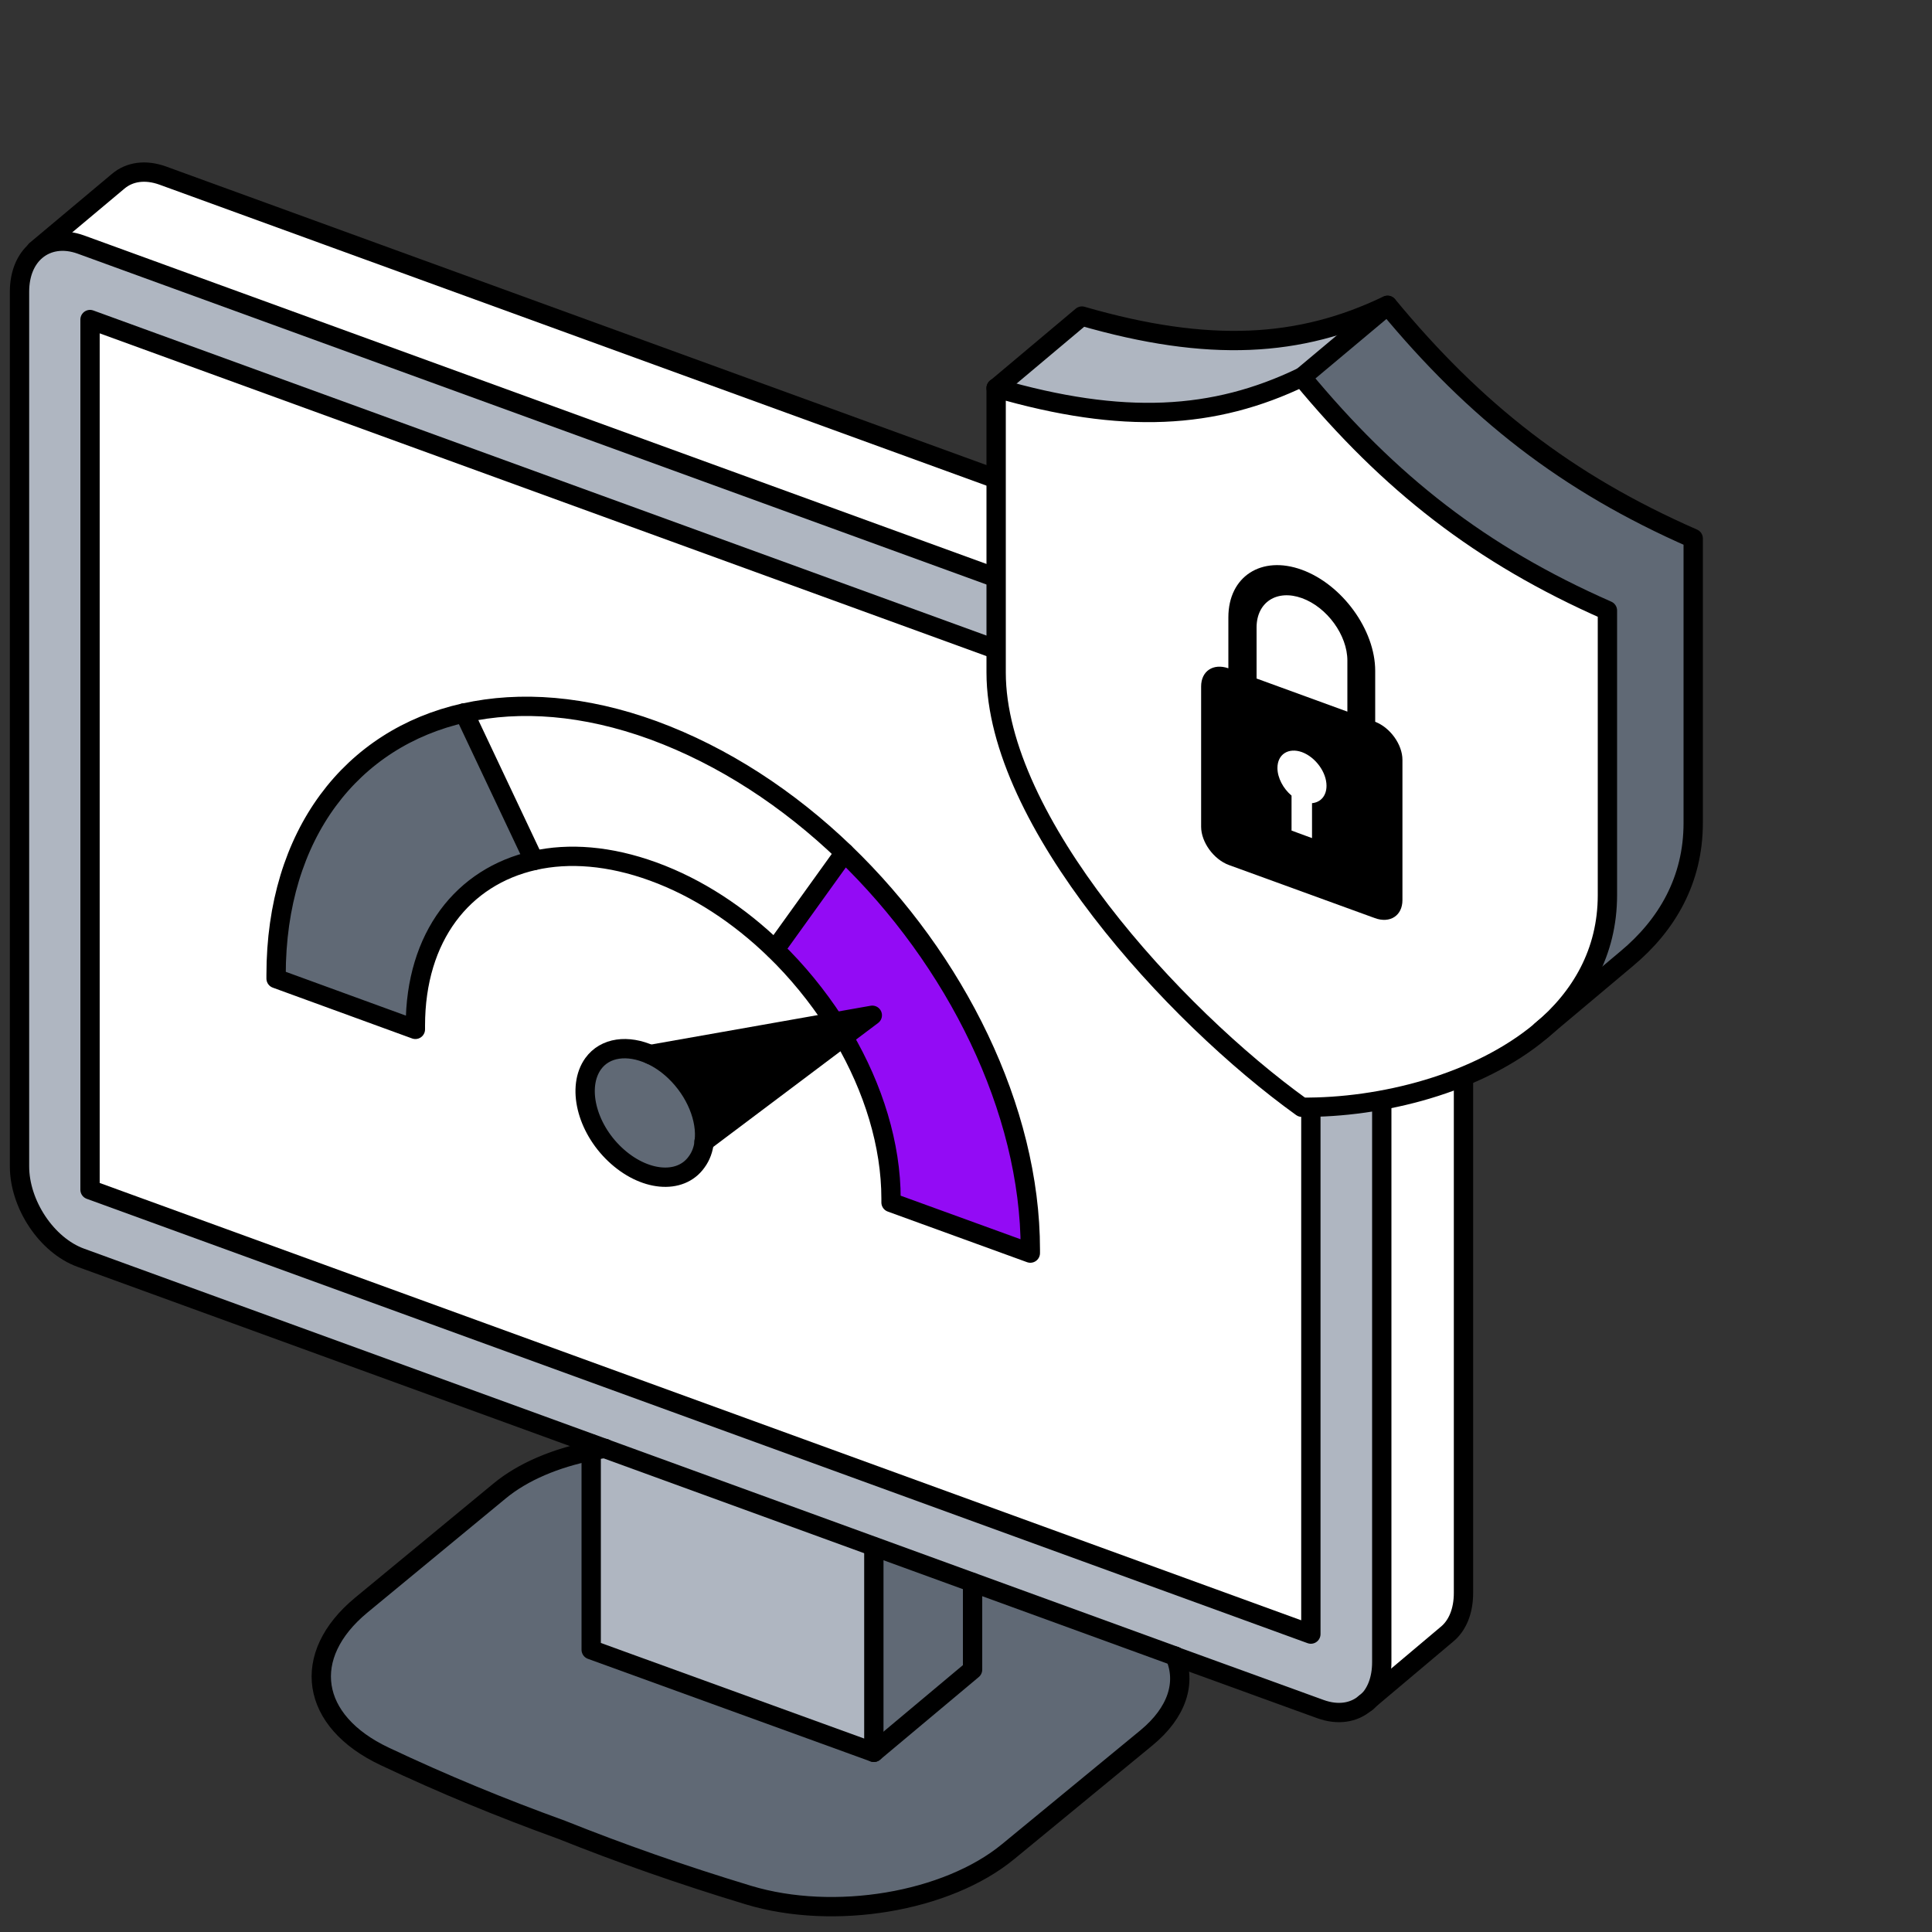
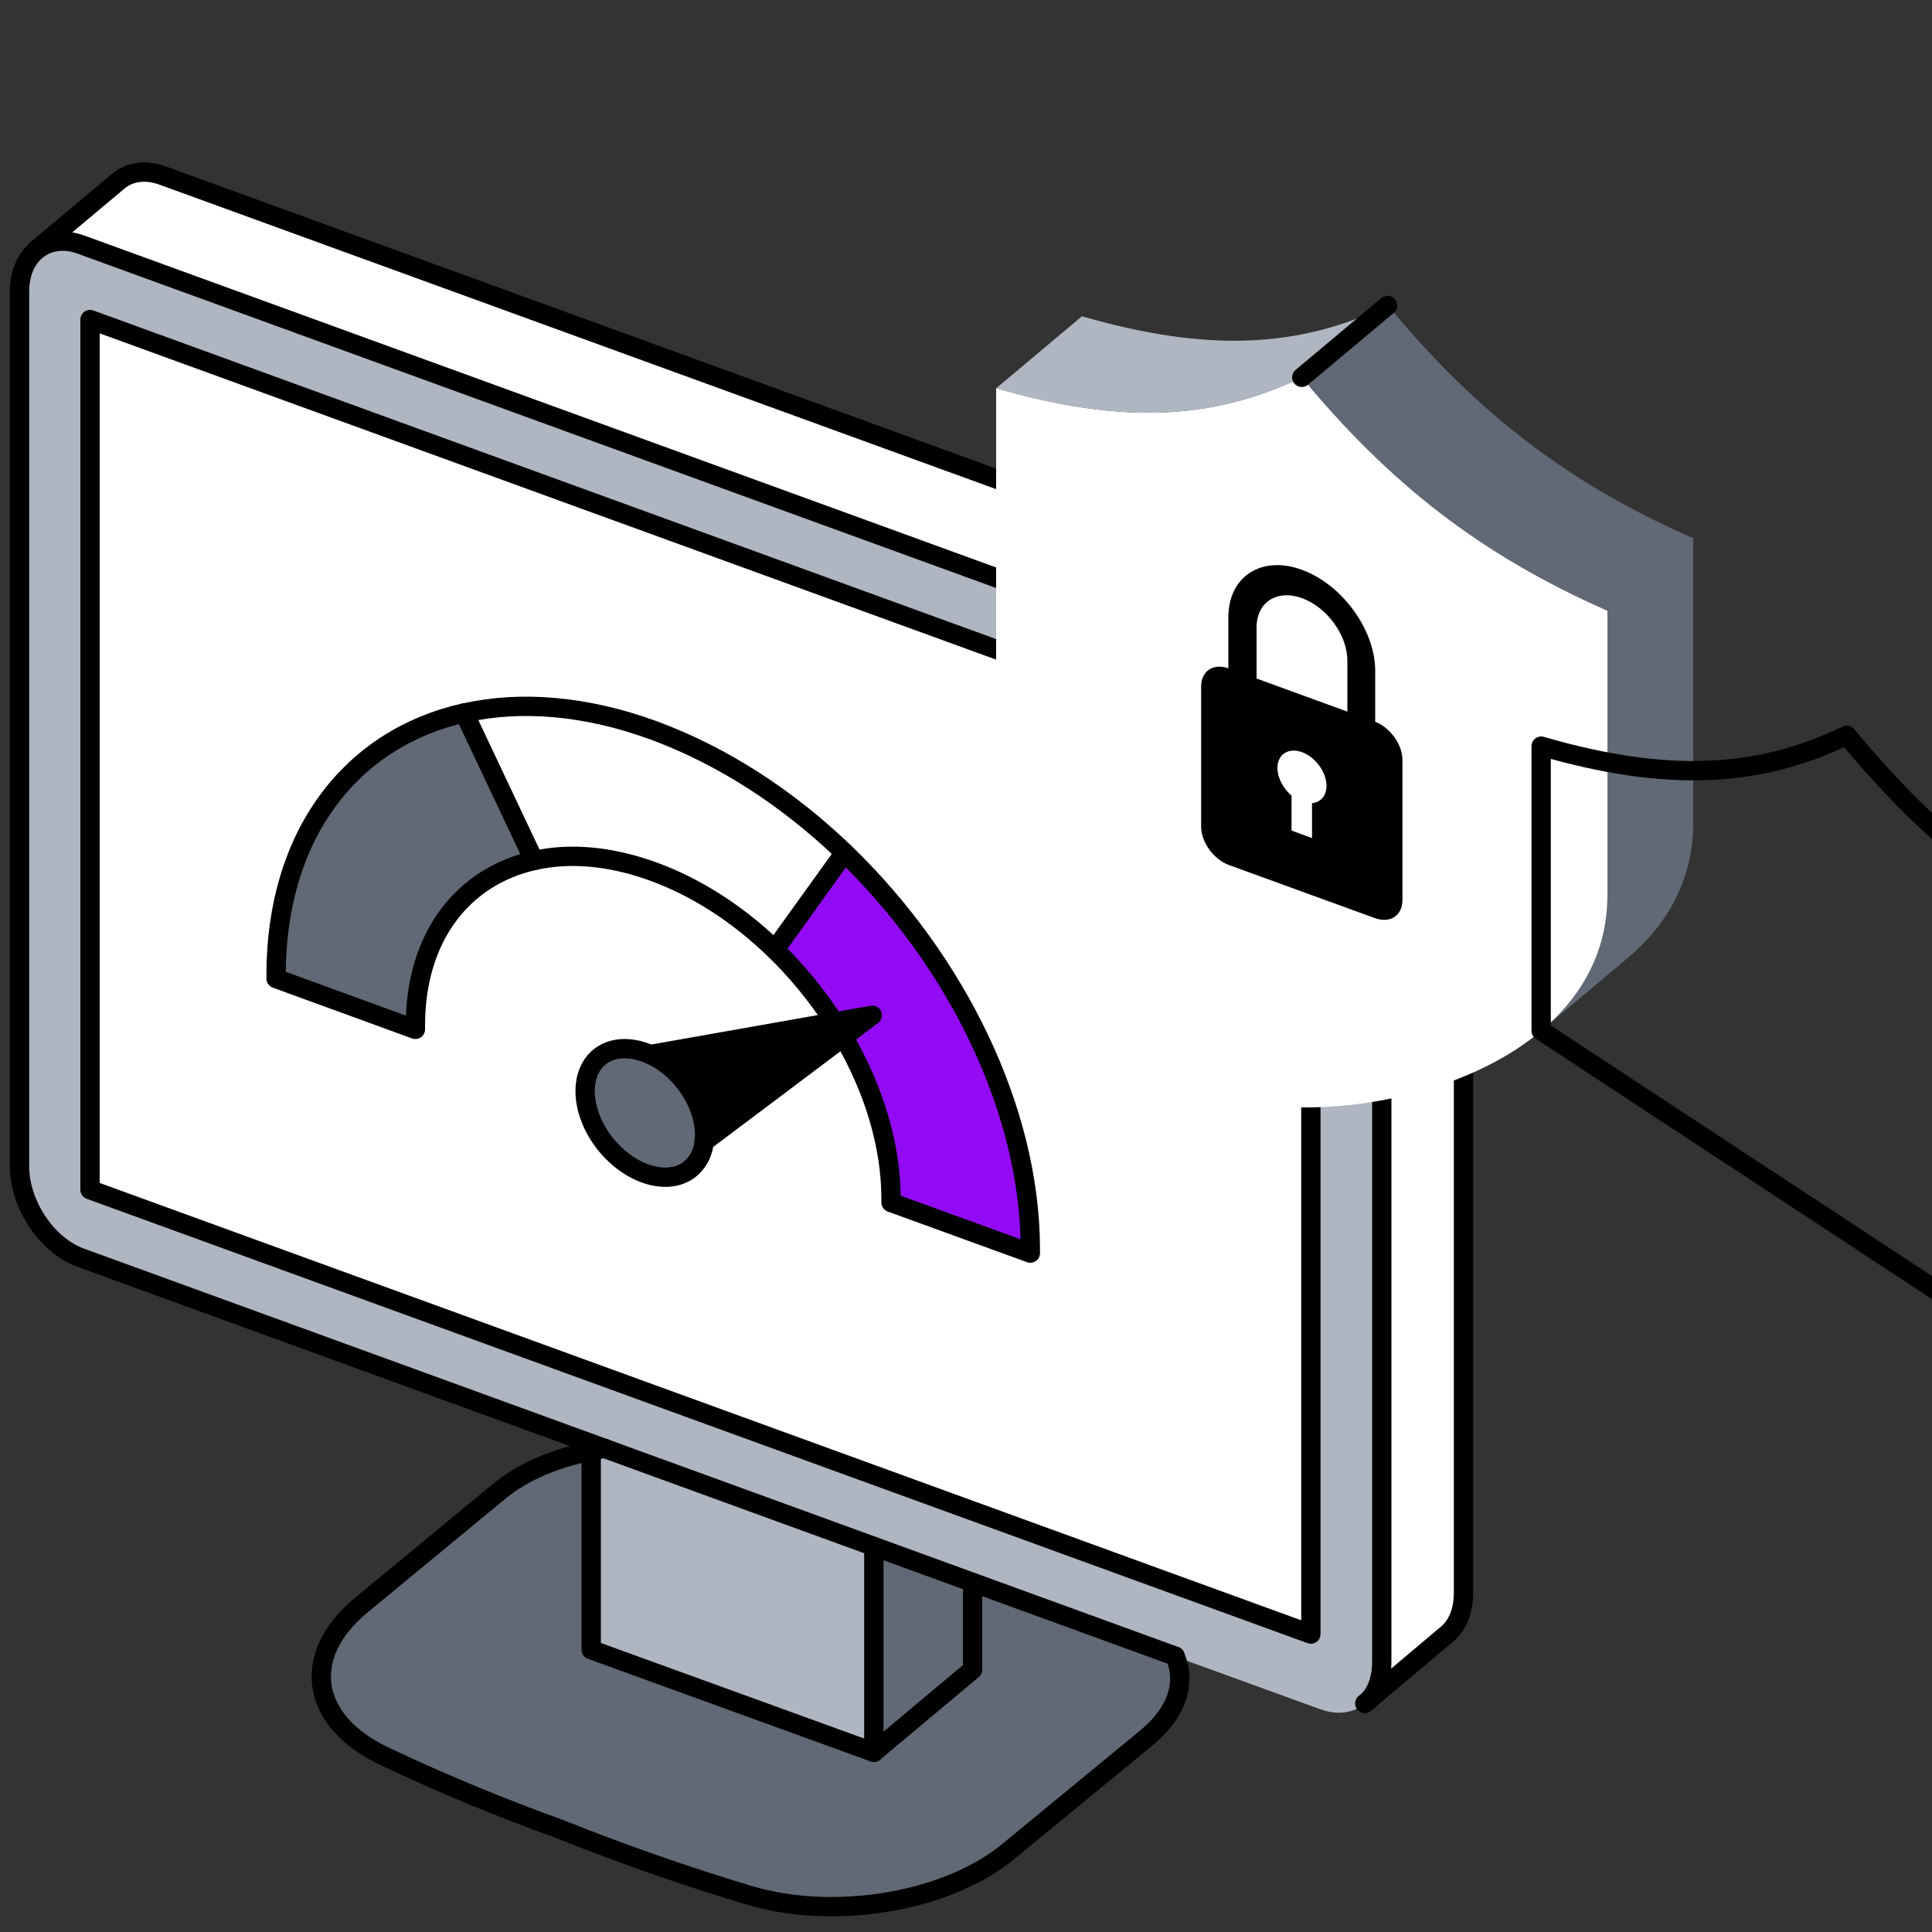
<svg xmlns="http://www.w3.org/2000/svg" id="Layer_2" data-name="Layer 2" viewBox="0 0 100 100">
  <rect x="0" y="0" width="100" height="100" fill="#333333" stroke="none" />
  <defs>
    <style>
      .cls-1 {
        fill: #930bf5;
      }

      .cls-2 {
        fill: #afb6c1;
      }

      .cls-3 {
        fill: none;
        stroke: #000;
        stroke-linecap: round;
        stroke-linejoin: round;
      }

      .cls-4 {
        fill: #606975;
      }

      .cls-5 {
        fill: #fff;
      }
    </style>
  </defs>
  <g id="icons">
    <g>
      <g>
        <g>
          <path class="cls-5" d="M75.76,37.19v45.27c0,.95-.33,1.7-.86,2.14l-4.16,3.5c.48-.45.77-1.16.77-2.07v-45.27c0-1.99-1.41-4.1-3.16-4.74L4.17,12.66c-.91-.33-1.73-.19-2.31.3h0l4.26-3.57c.57-.49,1.39-.62,2.31-.29l64.17,23.36c1.75.64,3.16,2.76,3.16,4.74h0Z" />
          <path class="cls-2" d="M71.5,40.76v45.27c0,.91-.29,1.62-.77,2.07l-.09.08c-.57.48-1.39.62-2.3.29l-7.52-2.73h0L4.17,65.1c-1.76-.64-3.17-2.76-3.17-4.73V15.1c0-.95.33-1.7.87-2.14.58-.49,1.4-.63,2.31-.3l64.17,23.36c1.75.64,3.16,2.75,3.16,4.74h0ZM67.85,84.58v-45.04L4.66,16.54v45.05l63.19,23Z" />
          <path class="cls-5" d="M67.85,39.54v45.04L4.66,61.58V16.54l63.19,23.01ZM53.32,64.86v-.18c0-7.26-3.86-15-9.61-20.54-2.9-2.79-6.28-5.01-9.9-6.34-3.56-1.3-6.9-1.54-9.77-.9-5.82,1.3-9.74,6.26-9.74,13.57v.18l7.21,2.63c0-.06,0-.12,0-.19,0-4.61,2.46-7.73,6.14-8.55,1.81-.41,3.92-.25,6.17.57,2.31.84,4.45,2.26,6.29,4.04,1.16,1.12,2.2,2.39,3.08,3.75l-9.51,1.69c-1.17-.54-2.35-.39-2.97.47-.85,1.19-.35,3.29,1.13,4.69,1.48,1.4,3.38,1.59,4.23.39.22-.3.35-.66.39-1.05h0l7.21-5.42c1.54,2.65,2.46,5.57,2.46,8.37v.19l7.21,2.62h0Z" />
          <path class="cls-4" d="M60.82,85.73c.59,1.36.12,2.91-1.48,4.23l-7.16,5.89c-3.17,2.61-9,3.59-13.44,2.25-3.53-1.07-6.64-2.17-9.67-3.38-3.12-1.13-6.09-2.35-9.16-3.8-3.86-1.82-4.38-5.21-1.21-7.83l7.15-5.9c1.23-1.02,2.91-1.73,4.75-2.08v10.27l14.63,5.32,5.11-4.28v-4.51l10.48,3.82h0Z" />
          <path class="cls-1" d="M53.32,64.68v.18l-7.21-2.62v-.19c0-2.8-.92-5.73-2.46-8.37l1.5-1.13-1.98.35c-.87-1.35-1.91-2.62-3.08-3.75l3.6-5.01c5.75,5.54,9.61,13.28,9.61,20.54h0Z" />
          <polygon class="cls-4" points="50.34 81.91 50.34 86.42 45.23 90.7 45.23 80.06 50.34 81.91" />
          <path class="cls-2" d="M45.23,80.06v10.65l-14.63-5.32v-10.27c.24-.05.47-.1.71-.13l13.91,5.07h0Z" />
          <path class="cls-5" d="M45.15,52.55l-1.5,1.13c-.16-.27-.31-.53-.48-.78l1.98-.35Z" />
          <path class="cls-5" d="M43.71,44.14l-3.6,5.01c-1.84-1.78-3.99-3.2-6.29-4.04-2.25-.82-4.35-.98-6.17-.57l-3.6-7.63c2.88-.65,6.21-.39,9.77.9,3.62,1.32,7,3.55,9.9,6.34h0Z" />
          <path d="M43.66,53.68l-7.21,5.42c.14-1.15-.42-2.59-1.52-3.64-.4-.38-.83-.67-1.26-.86l9.51-1.69c.17.26.32.51.48.78Z" />
          <path class="cls-4" d="M33.66,54.58c.43.19.86.48,1.26.86,1.1,1.05,1.67,2.48,1.52,3.64h0c-.04.39-.18.75-.39,1.05-.85,1.19-2.75,1.01-4.23-.39-1.48-1.4-1.98-3.5-1.13-4.69.63-.86,1.8-1,2.97-.47Z" />
          <path class="cls-5" d="M30.6,74.73l.71.25c-.25.03-.47.08-.71.13v-.38h0Z" />
          <path class="cls-4" d="M24.03,36.9l3.6,7.63c-3.67.82-6.14,3.94-6.14,8.55,0,.06,0,.12,0,.19l-7.21-2.63v-.18c0-7.31,3.92-12.27,9.74-13.57h0Z" />
        </g>
        <g>
          <path class="cls-3" d="M31.32,74.98l-27.14-9.88c-1.76-.64-3.17-2.76-3.17-4.73V15.1c0-.95.33-1.69.87-2.14.58-.48,1.4-.63,2.31-.3l64.17,23.36c1.75.64,3.16,2.75,3.16,4.74v45.27c0,.91-.29,1.62-.77,2.07" />
          <line class="cls-3" x1="60.82" y1="85.72" x2="31.32" y2="74.98" />
-           <path class="cls-3" d="M70.64,88.17c-.57.48-1.39.62-2.3.29l-7.52-2.73" />
          <polygon class="cls-3" points="4.66 61.58 4.66 16.54 67.85 39.54 67.85 84.58 4.66 61.58" />
          <polyline class="cls-3" points="45.23 80.06 45.23 90.7 30.6 85.39 30.6 74.73" />
          <path class="cls-3" d="M70.64,88.17l4.25-3.58c.54-.44.86-1.19.86-2.14v-45.27c0-1.98-1.41-4.1-3.16-4.74L8.43,9.09c-.91-.33-1.73-.2-2.31.29l-4.26,3.57" />
          <path class="cls-3" d="M60.82,85.72h0c.59,1.37.12,2.91-1.48,4.23l-7.16,5.89c-3.17,2.61-9,3.59-13.44,2.25-3.53-1.07-6.64-2.17-9.67-3.38-3.12-1.13-6.09-2.35-9.16-3.8-3.86-1.82-4.38-5.21-1.21-7.83l7.15-5.9c1.23-1.02,2.92-1.71,4.75-2.08.24-.05.47-.1.71-.13" />
          <polyline class="cls-3" points="45.23 90.7 50.34 86.42 50.34 81.91" />
          <path class="cls-3" d="M24.03,36.9c-5.82,1.3-9.74,6.26-9.74,13.57v.18l7.21,2.63c0-.06,0-.12,0-.19,0-4.61,2.46-7.72,6.14-8.55,1.81-.41,3.92-.25,6.17.57,2.31.84,4.45,2.26,6.29,4.04,1.16,1.12,2.2,2.4,3.08,3.75.17.26.33.51.48.78,1.55,2.65,2.46,5.57,2.46,8.37v.19l7.21,2.62v-.18c0-7.26-3.86-15-9.61-20.54-2.9-2.79-6.28-5.01-9.9-6.34-3.56-1.3-6.9-1.54-9.77-.9h0Z" />
          <line class="cls-3" x1="24.03" y1="36.9" x2="27.64" y2="44.54" />
          <line class="cls-3" x1="40.11" y1="49.15" x2="43.71" y2="44.14" />
          <path class="cls-3" d="M36.45,59.09c.14-1.15-.42-2.59-1.52-3.64-.4-.38-.83-.67-1.26-.86-1.17-.53-2.35-.39-2.97.47-.85,1.19-.35,3.29,1.13,4.69,1.48,1.4,3.38,1.59,4.23.39.22-.3.35-.66.39-1.05,0,0,0,0,0,0Z" />
          <polyline class="cls-3" points="33.66 54.58 33.66 54.58 45.15 52.55 36.45 59.09 36.44 59.09" />
        </g>
      </g>
      <g>
        <g>
          <g>
            <path class="cls-4" d="M87.64,39.2v3.41c0,2.96-1.37,5.29-3.43,7.01l-4.44,3.73c2.06-1.73,3.43-4.06,3.43-7.02v-14.73c-6.57-2.88-11.29-6.59-15.82-12.08l4.44-3.73c4.53,5.48,9.25,9.19,15.82,12.07v11.32h0Z" />
            <path class="cls-5" d="M83.2,42.93v3.41c0,2.96-1.37,5.29-3.43,7.02-3.27,2.75-8.3,4-12.39,3.96-6.66-4.79-15.82-14.83-15.82-22.5v-14.73c6.57,1.91,11.29,1.62,15.82-.56,4.53,5.48,9.25,9.19,15.82,12.08v11.32h0Z" />
            <path class="cls-2" d="M71.82,15.81l-4.44,3.73c-4.53,2.18-9.25,2.46-15.82.56l4.44-3.73c6.57,1.9,11.29,1.62,15.82-.56Z" />
          </g>
          <g>
-             <path class="cls-3" d="M79.77,53.35c-3.27,2.75-8.3,4-12.39,3.96-6.66-4.79-15.82-14.83-15.82-22.5v-14.73c6.57,1.91,11.29,1.62,15.82-.56,4.53,5.48,9.25,9.19,15.82,12.08v14.73c0,2.96-1.37,5.29-3.43,7.02h0Z" />
-             <path class="cls-3" d="M51.56,20.09l4.44-3.73c6.57,1.9,11.29,1.62,15.82-.56,4.53,5.48,9.25,9.19,15.82,12.07v14.73c0,2.96-1.37,5.29-3.43,7.01l-4.44,3.73" />
+             <path class="cls-3" d="M79.77,53.35v-14.73c6.57,1.91,11.29,1.62,15.82-.56,4.53,5.48,9.25,9.19,15.82,12.08v14.73c0,2.96-1.37,5.29-3.43,7.02h0Z" />
            <line class="cls-3" x1="67.38" y1="19.53" x2="71.82" y2="15.81" />
          </g>
        </g>
        <path d="M71.18,37.36v-2.64c0-2.12-1.71-4.47-3.8-5.23s-3.8.35-3.8,2.46v2.64c-.78-.27-1.41.14-1.41.94v7.26c0,.8.65,1.69,1.43,1.98l7.56,2.75c.79.29,1.43-.13,1.43-.93v-7.26c0-.79-.63-1.67-1.41-1.97h0ZM67.91,41.57v1.81l-1.06-.39v-1.81c-.43-.36-.73-.92-.73-1.43,0-.71.57-1.07,1.27-.82.7.26,1.27,1.04,1.27,1.74,0,.52-.3.85-.73.9h0ZM69.73,36.83l-4.69-1.71v-2.64c0-1.31,1.05-1.99,2.35-1.52,1.3.47,2.35,1.92,2.35,3.23v2.64h0Z" />
      </g>
    </g>
  </g>
</svg>